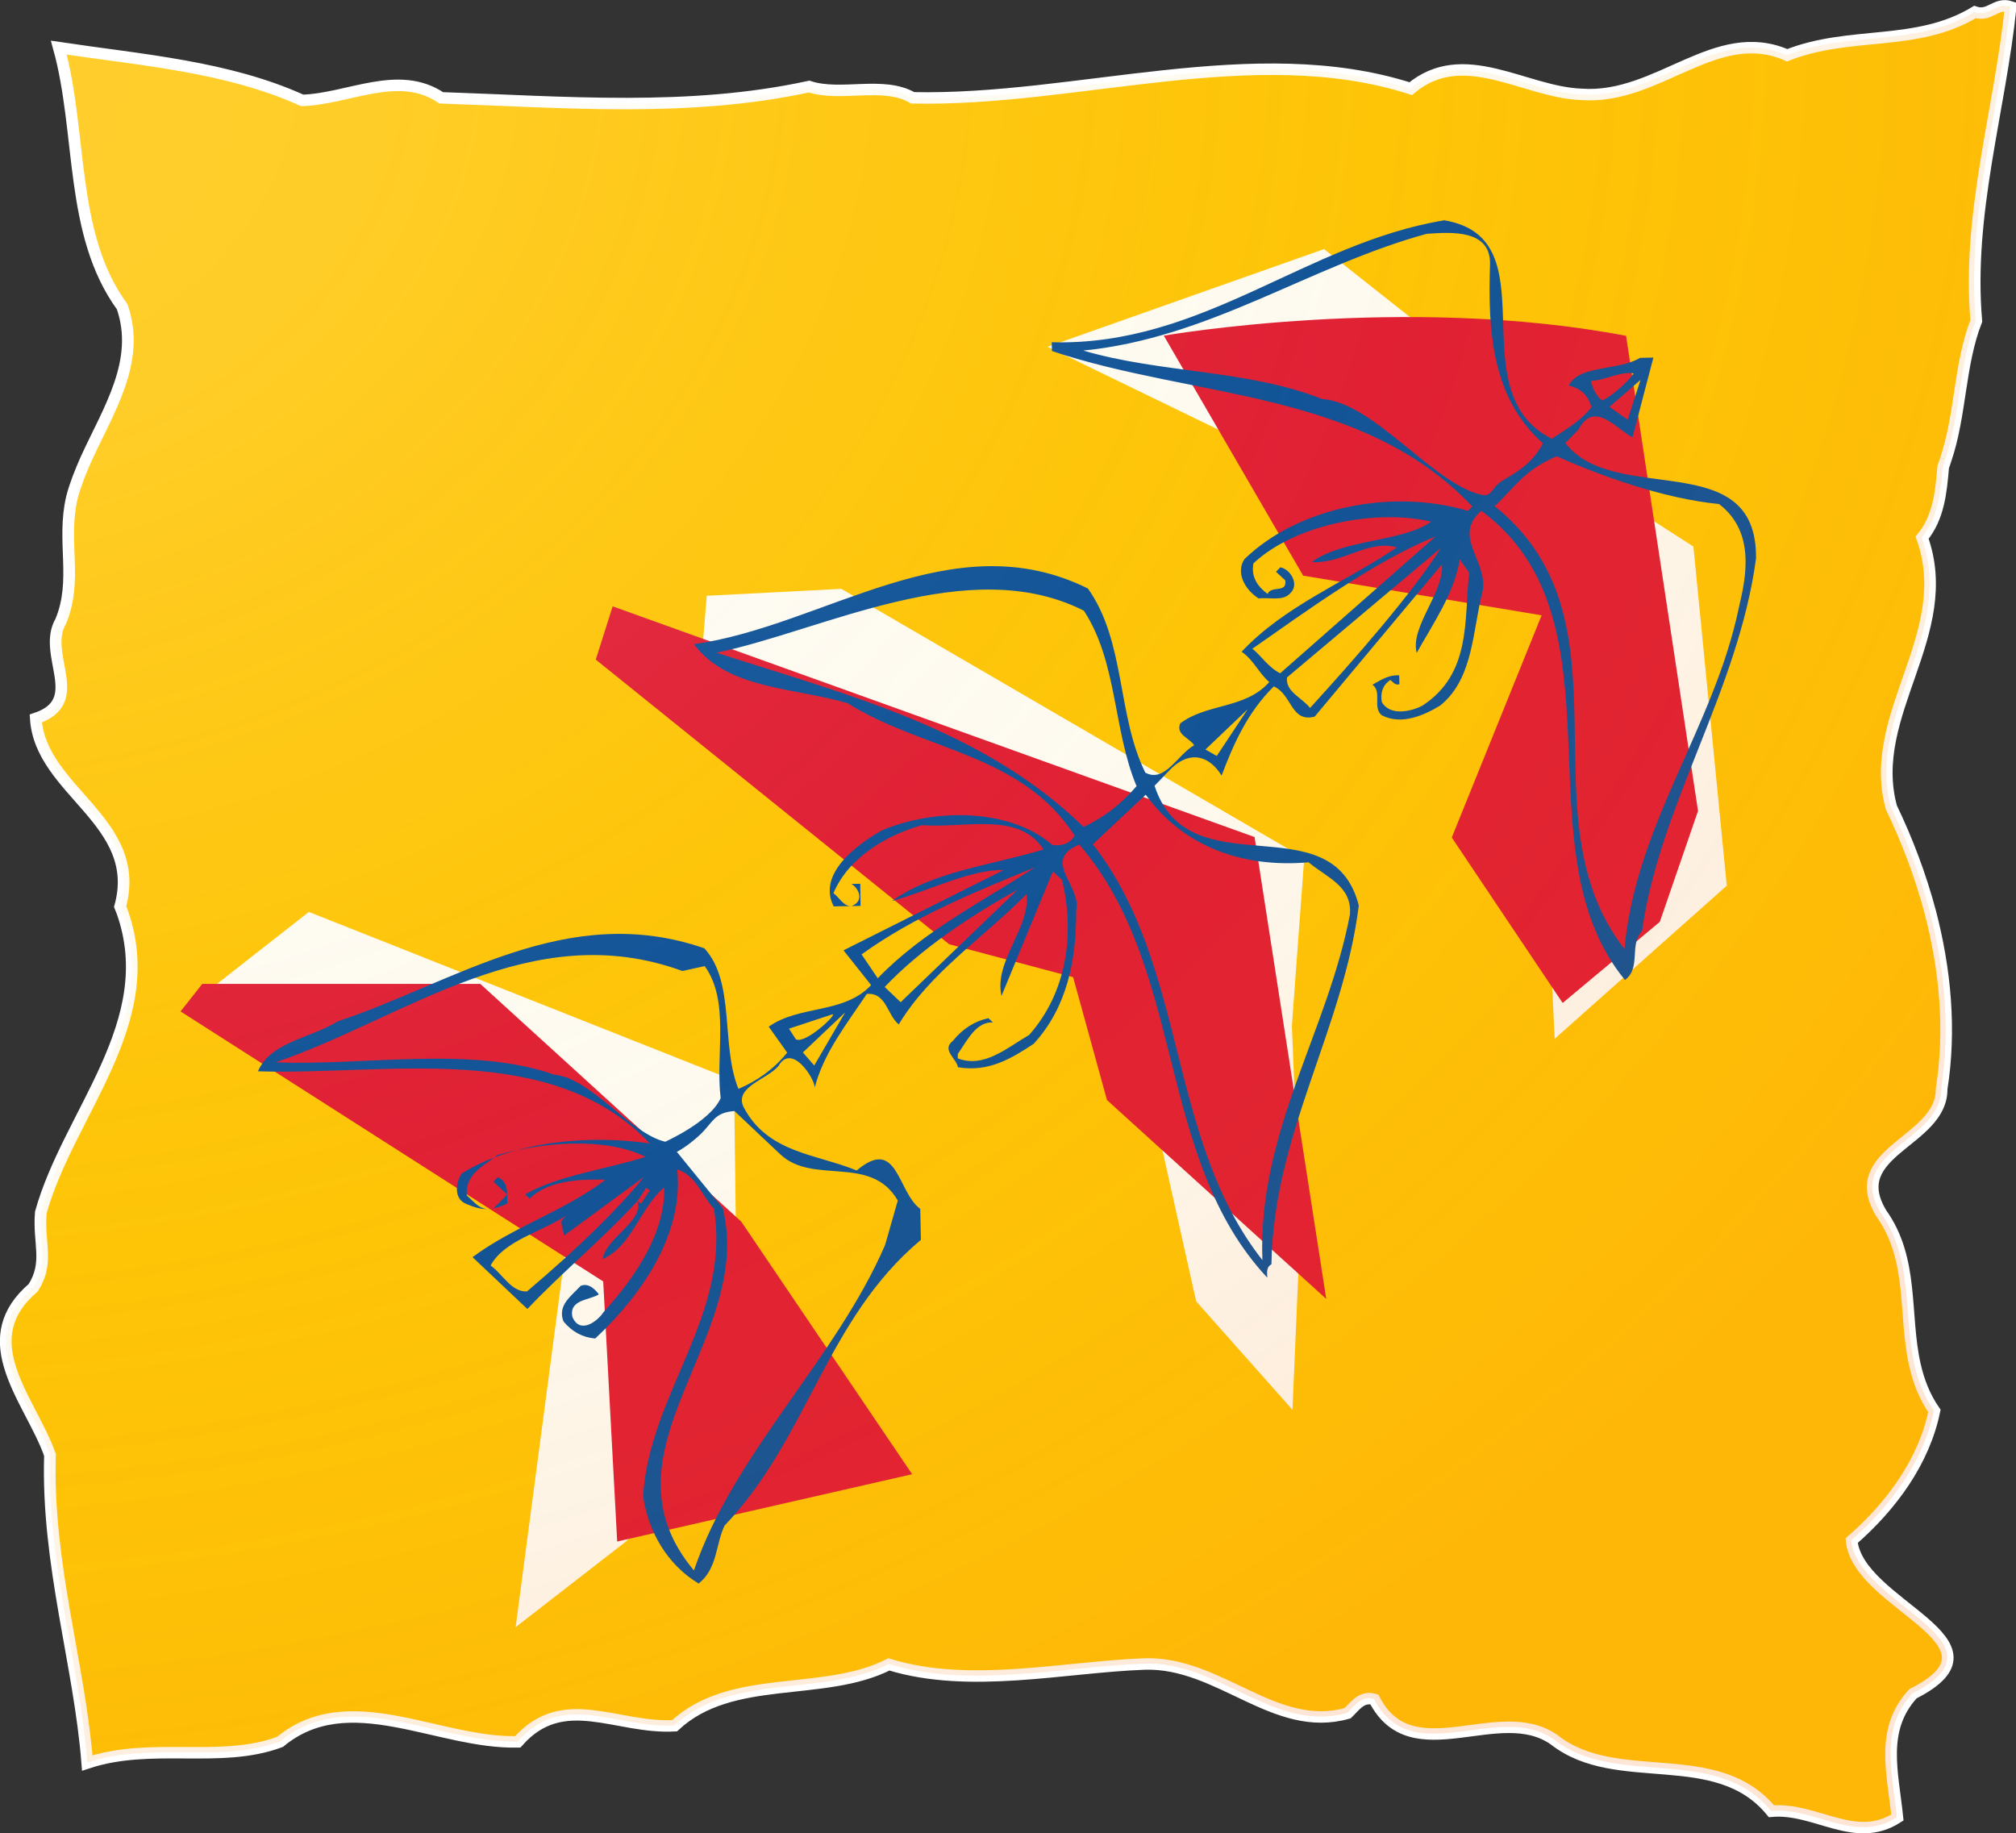
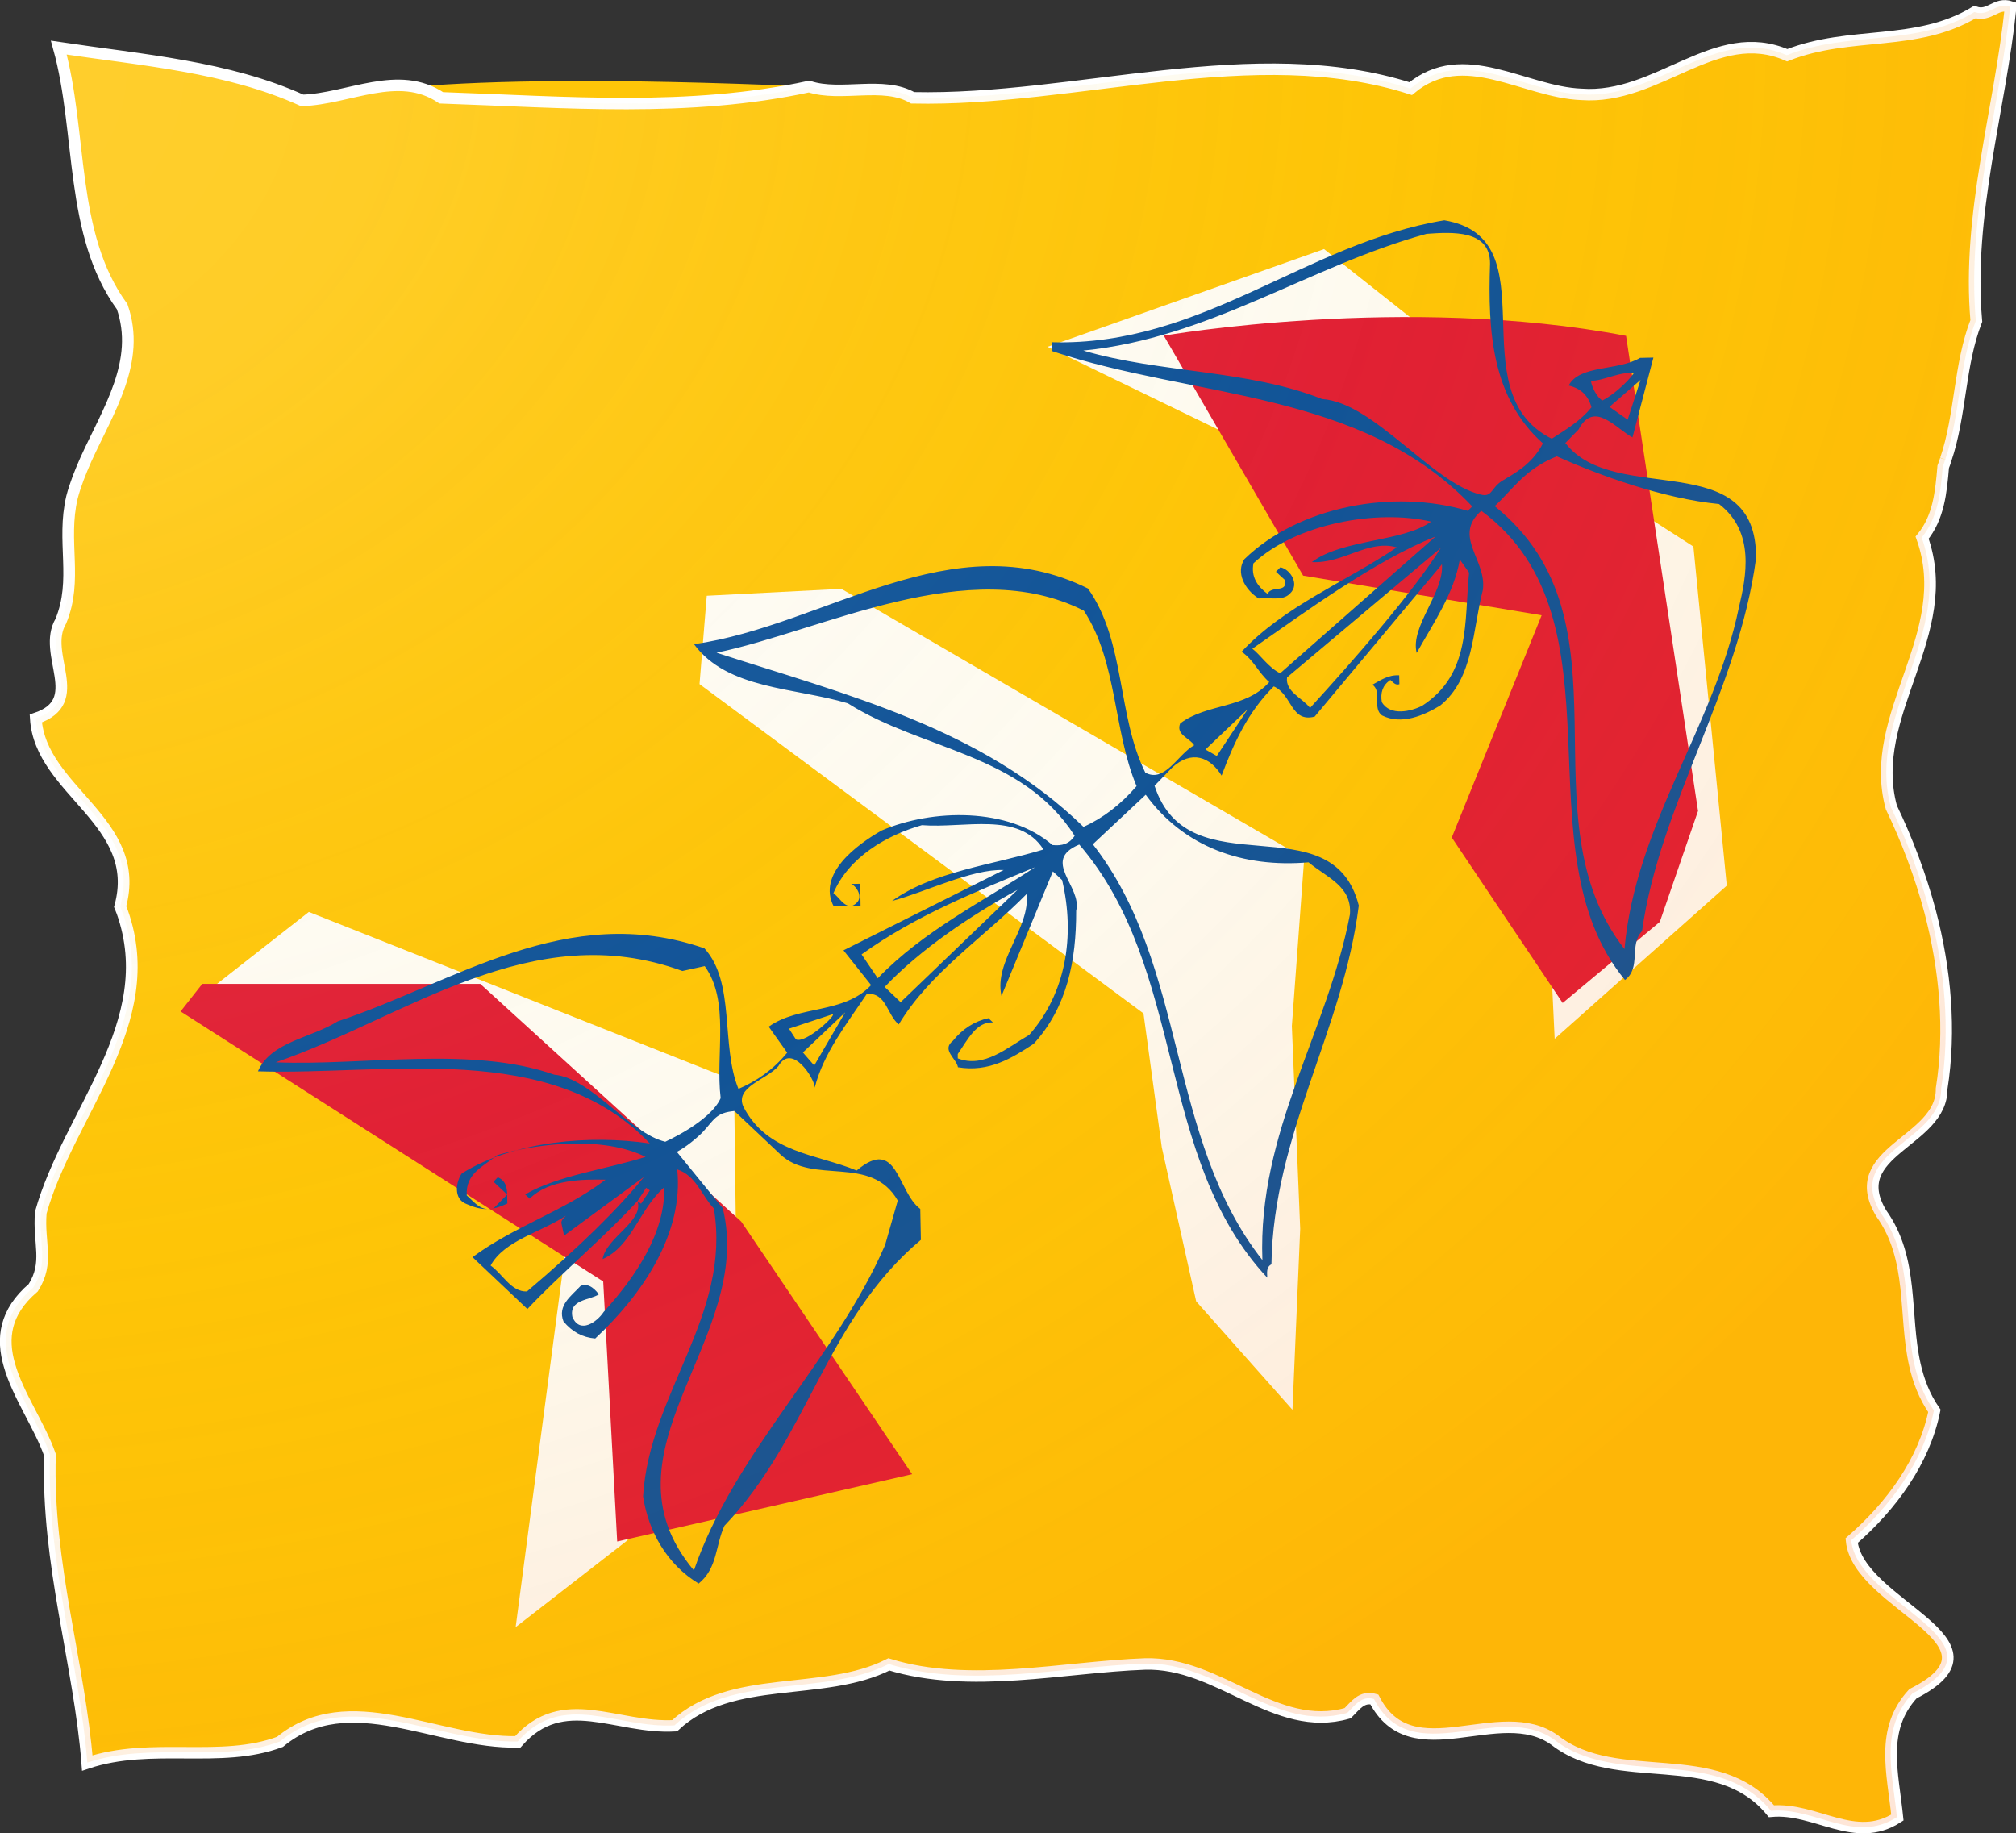
<svg xmlns="http://www.w3.org/2000/svg" xmlns:ns1="http://sodipodi.sourceforge.net/DTD/sodipodi-0.dtd" xmlns:ns2="http://www.inkscape.org/namespaces/inkscape" xmlns:xlink="http://www.w3.org/1999/xlink" width="660.022" height="600.087" id="svg3728" ns1:version="0.32" ns2:version="0.45+devel+devel" version="1.0" ns1:docname="Logo_lorraine.svg" ns2:output_extension="org.inkscape.output.svg.inkscape">
  <rect width="100%" height="100%" fill="#333333" stroke="none" />
  <defs id="defs3730">
    <linearGradient id="linearGradient2893">
      <stop id="stop2895" offset="0" style="stop-color:white;stop-opacity:0.314;" />
      <stop style="stop-color:white;stop-opacity:0.251;" offset="0.19" id="stop2897" />
      <stop id="stop2901" offset="0.6" style="stop-color:#ebb104;stop-opacity:0.125;" />
      <stop id="stop2899" offset="1" style="stop-color:#fb6200;stop-opacity:0.314;" />
    </linearGradient>
    <clipPath id="SVGID_2_">
      <use xlink:href="#SVGID_1_" overflow="visible" id="use57" style="overflow:visible" x="0" y="0" width="79.48" height="20.65" />
    </clipPath>
    <radialGradient ns2:collect="always" xlink:href="#linearGradient2893" id="radialGradient3766" gradientUnits="userSpaceOnUse" gradientTransform="matrix(0.162,2.156,-2.645,0.192,-1950.384,-2593.291)" cx="71.882" cy="371.724" fx="71.882" fy="371.724" r="300" />
  </defs>
  <ns1:namedview id="base" pagecolor="#ffffff" bordercolor="#666666" borderopacity="1.0" ns2:pageopacity="0.0" ns2:pageshadow="2" ns2:zoom="0.35" ns2:cx="-215" ns2:cy="267.75922" ns2:document-units="px" ns2:current-layer="layer1" showgrid="false" ns2:window-width="1280" ns2:window-height="971" ns2:window-x="-4" ns2:window-y="-4" />
  <g ns2:label="Calque 1" ns2:groupmode="layer" id="layer1" transform="translate(2896.876,2392.068)">
    <g id="g4544">
      <g transform="matrix(16.27,0,0,15.989,-2349.254,-2278.665)" id="g2422">
-         <path d="M 5.485,2.314 C 5.791,1.404 5.756,0.368 6.1,-0.524 C 5.914,-2.716 6.571,-4.805 6.792,-6.953 C 6.493,-7.054 6.371,-6.743 6.072,-6.846 C 4.893,-6.122 3.568,-6.474 2.296,-5.962 C 0.856,-6.603 -0.297,-5.046 -1.844,-5.161 C -2.993,-5.204 -4.213,-6.185 -5.278,-5.278 C -8.413,-6.302 -12.011,-5.016 -15.298,-5.09 C -15.882,-5.44 -16.744,-5.107 -17.381,-5.321 C -19.8,-4.787 -22.269,-5.003 -24.781,-5.09 C -25.641,-5.681 -26.65,-5.066 -27.579,-5.038 C -29.083,-5.732 -30.8,-5.863 -32.475,-6.118 C -32,-4.376 -32.269,-2.303 -31.201,-0.815 C -30.819,0.304 -31.478,1.299 -31.931,2.314 C -32.042,2.571 -32.143,2.826 -32.21,3.087 C -32.42,3.993 -32.089,4.773 -32.435,5.623 C -32.829,6.304 -31.897,7.261 -32.938,7.615 C -32.847,9.104 -30.768,9.722 -31.241,11.466 C -31.225,11.506 -31.211,11.545 -31.197,11.581 C -30.412,13.842 -32.281,15.693 -32.837,17.728 C -32.89,18.354 -32.665,18.745 -32.989,19.267 C -33.569,19.77 -33.622,20.31 -33.47,20.848 C -33.296,21.475 -32.853,22.102 -32.653,22.691 C -32.72,24.932 -32.058,26.968 -31.903,28.997 C -30.61,28.558 -29.219,29.019 -28.026,28.564 C -26.64,27.399 -24.858,28.603 -23.242,28.564 C -22.33,27.508 -21.26,28.301 -20.087,28.234 C -18.942,27.146 -17.098,27.662 -15.775,26.978 C -14.151,27.488 -12.254,27.029 -10.628,26.97 C -9.121,26.924 -8.011,28.402 -6.547,27.978 C -6.397,27.83 -6.265,27.62 -6.011,27.694 C -5.25,29.197 -3.491,27.713 -2.38,28.53 C -1.124,29.527 0.872,28.613 1.978,29.984 C 2.872,29.903 3.657,30.674 4.513,30.113 C 4.422,29.195 4.161,28.315 4.826,27.579 C 6.899,26.511 3.718,25.775 3.592,24.444 C 4.399,23.73 5.051,22.818 5.257,21.789 C 5.055,21.491 4.937,21.172 4.864,20.844 C 4.636,19.811 4.85,18.688 4.189,17.746 C 3.43,16.47 5.417,16.287 5.402,15.195 C 5.591,13.992 5.475,12.75 5.174,11.577 C 4.978,10.827 4.707,10.103 4.391,9.435 C 3.877,7.53 5.706,5.888 5.01,3.914 C 5.344,3.501 5.39,2.985 5.435,2.462 C 5.453,2.415 5.471,2.365 5.485,2.314" id="path49" style="fill:#ffc608" />
+         <path d="M 5.485,2.314 C 5.791,1.404 5.756,0.368 6.1,-0.524 C 5.914,-2.716 6.571,-4.805 6.792,-6.953 C 6.493,-7.054 6.371,-6.743 6.072,-6.846 C 4.893,-6.122 3.568,-6.474 2.296,-5.962 C 0.856,-6.603 -0.297,-5.046 -1.844,-5.161 C -2.993,-5.204 -4.213,-6.185 -5.278,-5.278 C -8.413,-6.302 -12.011,-5.016 -15.298,-5.09 C -15.882,-5.44 -16.744,-5.107 -17.381,-5.321 C -25.641,-5.681 -26.65,-5.066 -27.579,-5.038 C -29.083,-5.732 -30.8,-5.863 -32.475,-6.118 C -32,-4.376 -32.269,-2.303 -31.201,-0.815 C -30.819,0.304 -31.478,1.299 -31.931,2.314 C -32.042,2.571 -32.143,2.826 -32.21,3.087 C -32.42,3.993 -32.089,4.773 -32.435,5.623 C -32.829,6.304 -31.897,7.261 -32.938,7.615 C -32.847,9.104 -30.768,9.722 -31.241,11.466 C -31.225,11.506 -31.211,11.545 -31.197,11.581 C -30.412,13.842 -32.281,15.693 -32.837,17.728 C -32.89,18.354 -32.665,18.745 -32.989,19.267 C -33.569,19.77 -33.622,20.31 -33.47,20.848 C -33.296,21.475 -32.853,22.102 -32.653,22.691 C -32.72,24.932 -32.058,26.968 -31.903,28.997 C -30.61,28.558 -29.219,29.019 -28.026,28.564 C -26.64,27.399 -24.858,28.603 -23.242,28.564 C -22.33,27.508 -21.26,28.301 -20.087,28.234 C -18.942,27.146 -17.098,27.662 -15.775,26.978 C -14.151,27.488 -12.254,27.029 -10.628,26.97 C -9.121,26.924 -8.011,28.402 -6.547,27.978 C -6.397,27.83 -6.265,27.62 -6.011,27.694 C -5.25,29.197 -3.491,27.713 -2.38,28.53 C -1.124,29.527 0.872,28.613 1.978,29.984 C 2.872,29.903 3.657,30.674 4.513,30.113 C 4.422,29.195 4.161,28.315 4.826,27.579 C 6.899,26.511 3.718,25.775 3.592,24.444 C 4.399,23.73 5.051,22.818 5.257,21.789 C 5.055,21.491 4.937,21.172 4.864,20.844 C 4.636,19.811 4.85,18.688 4.189,17.746 C 3.43,16.47 5.417,16.287 5.402,15.195 C 5.591,13.992 5.475,12.75 5.174,11.577 C 4.978,10.827 4.707,10.103 4.391,9.435 C 3.877,7.53 5.706,5.888 5.01,3.914 C 5.344,3.501 5.39,2.985 5.435,2.462 C 5.453,2.415 5.471,2.365 5.485,2.314" id="path49" style="fill:#ffc608" />
        <g id="g51" transform="matrix(2.023,0,0,2.023,-34.411,-9.253)">
          <defs id="defs53">
            <rect id="SVGID_1_" width="79.48" height="20.65" x="0" y="0" />
          </defs>
          <clipPath id="clipPath3752">
            <use xlink:href="#SVGID_1_" overflow="visible" id="use3754" style="overflow:visible" x="0" y="0" width="79.48" height="20.65" />
          </clipPath>
          <path clip-path="url(#SVGID_2_)" d="M 19.726,5.719 C 19.877,5.269 19.86,4.757 20.03,4.316 C 19.938,3.232 20.263,2.199 20.372,1.137 C 20.224,1.087 20.164,1.241 20.016,1.19 C 19.433,1.548 18.778,1.374 18.149,1.627 C 17.437,1.31 16.867,2.08 16.102,2.023 C 15.534,2.002 14.931,1.517 14.404,1.965 C 12.854,1.459 11.075,2.095 9.45,2.058 C 9.161,1.885 8.735,2.05 8.42,1.944 C 7.224,2.208 6.003,2.101 4.761,2.058 C 4.336,1.766 3.837,2.07 3.378,2.084 C 2.634,1.741 1.785,1.676 0.957,1.55 C 1.192,2.411 1.059,3.436 1.587,4.172 C 1.776,4.725 1.45,5.217 1.226,5.719 C 1.171,5.846 1.121,5.972 1.088,6.101 C 0.984,6.549 1.148,6.935 0.977,7.355 C 0.782,7.692 1.243,8.165 0.728,8.34 C 0.773,9.076 1.801,9.382 1.567,10.244 C 1.575,10.264 1.582,10.283 1.589,10.301 C 1.977,11.419 1.053,12.334 0.778,13.34 C 0.752,13.65 0.863,13.843 0.703,14.101 C 0.416,14.35 0.39,14.617 0.465,14.883 C 0.551,15.193 0.77,15.503 0.869,15.794 C 0.836,16.902 1.163,17.909 1.24,18.912 C 1.879,18.695 2.567,18.923 3.157,18.698 C 3.842,18.122 4.723,18.717 5.522,18.698 C 5.973,18.176 6.502,18.568 7.082,18.535 C 7.648,17.997 8.56,18.252 9.214,17.914 C 10.017,18.166 10.955,17.939 11.759,17.91 C 12.504,17.887 13.053,18.618 13.777,18.408 C 13.851,18.335 13.916,18.231 14.042,18.268 C 14.418,19.011 15.288,18.277 15.837,18.681 C 16.458,19.174 17.445,18.722 17.992,19.4 C 18.434,19.36 18.822,19.741 19.245,19.464 C 19.2,19.01 19.071,18.575 19.4,18.211 C 20.425,17.683 18.852,17.319 18.79,16.661 C 19.189,16.308 19.511,15.857 19.613,15.348 C 19.513,15.201 19.455,15.043 19.419,14.881 C 19.306,14.37 19.412,13.815 19.085,13.349 C 18.71,12.718 19.692,12.628 19.685,12.088 C 19.778,11.493 19.721,10.879 19.572,10.299 C 19.475,9.928 19.341,9.57 19.185,9.24 C 18.931,8.298 19.835,7.486 19.491,6.51 C 19.656,6.306 19.679,6.051 19.701,5.792 C 19.71,5.769 19.719,5.744 19.726,5.719" id="path59" style="fill:none;stroke:#ffffff;stroke-width:0.116" />
        </g>
        <polyline points="7.402,7.098 7.33,7.992 11.746,11.325 11.928,12.68 12.27,14.239 13.228,15.337 13.305,13.505   13.222,11.453 13.345,9.754 8.741,7.028 7.402,7.098 " id="polyline61" transform="matrix(2.023,0,0,2.023,-34.411,-9.253)" style="fill:#ffffff" />
        <polyline points="12.708,5.524 10.792,4.578 13.542,3.589 15.628,5.269 16.718,6.274 17.216,6.6 17.548,10.032   15.836,11.582 15.724,9.173 16.287,7.086 12.708,5.524 " id="polyline63" transform="matrix(2.023,0,0,2.023,-34.411,-9.253)" style="fill:#ffffff" />
        <polyline points="5.501,17.537 6.085,13.039 2.498,11.052 3.444,10.298 7.673,12.004 7.716,15.464 6.601,16.668   5.501,17.537 " id="polyline65" transform="matrix(2.023,0,0,2.023,-34.411,-9.253)" style="fill:#ffffff" />
        <path d="M -7.436,4.694 L -10.24,-0.22 C -10.24,-0.22 -5.38,-1.08 -0.938,-0.216 L 0.51,9.512 L -0.259,11.783 L -2.214,13.444 L -4.445,10.056 L -2.637,5.506 L -7.436,4.694" id="path67" style="fill:#e01737" />
-         <polyline points="6.466,7.205 12.851,9.54 13.564,14.215 11.383,12.202 11.046,10.958 9.813,10.625 6.298,7.744   6.466,7.205 " id="polyline69" transform="matrix(2.023,0,0,2.023,-34.411,-9.253)" style="fill:#e01737" />
        <polyline points="2.168,11.305 2.384,11.026 5.149,11.026 7.745,13.432 9.445,15.989 6.511,16.67 6.372,14.038   2.168,11.305 " id="polyline71" transform="matrix(2.023,0,0,2.023,-34.411,-9.253)" style="fill:#e01737" />
        <path d="M -20.831,17.501 L -20.759,17.554 L -20.583,17.281 L -20.656,17.228 L -20.831,17.501 M -20.702,17.007 L -22.308,18.207 L -22.356,17.98 C -22.385,17.899 -22.316,17.853 -22.271,17.8 C -22.779,18.142 -23.517,18.31 -23.786,18.82 C -23.54,18.996 -23.37,19.366 -23.054,19.35 C -21.998,18.439 -21.21,17.649 -20.702,17.007 z M -18.88,15.656 C -19.252,15.689 -19.292,15.838 -19.505,16.073 C -19.616,16.196 -19.873,16.409 -20.039,16.492 L -19.114,17.647 C -18.467,20.335 -21.709,22.618 -19.695,25.063 C -18.892,22.656 -16.841,20.737 -15.848,18.399 L -15.593,17.489 C -16.135,16.534 -17.298,17.181 -17.96,16.54 L -18.88,15.656 z M -17.274,14.724 L -16.651,13.636 L -17.502,14.457 L -17.274,14.724 z M -16.908,13.676 L -17.782,13.97 L -17.642,14.19 C -17.442,14.285 -16.801,13.664 -16.908,13.676 z M -19.927,12.789 C -22.965,11.66 -25.505,13.751 -28.11,14.659 C -26.347,14.734 -24.169,14.314 -22.506,14.912 C -21.756,14.981 -20.989,16.114 -20.271,16.285 C -20.277,16.285 -19.369,15.879 -19.157,15.392 C -19.264,14.491 -18.967,13.411 -19.478,12.689 L -19.927,12.789 z M -15.535,13.428 L -13.184,11.128 C -14.105,11.64 -15.132,12.338 -15.856,13.116 L -15.535,13.428 z M -16.321,12.449 L -15.996,12.938 C -15.075,11.965 -13.876,11.365 -12.832,10.665 C -14.034,11.169 -15.243,11.66 -16.321,12.449 z M -10.604,9.18 L -11.668,10.194 C -9.752,12.693 -10.183,16.215 -8.256,18.708 C -8.353,16.083 -6.943,14.038 -6.494,11.63 C -6.451,11.053 -6.951,10.881 -7.327,10.564 C -8.642,10.679 -9.833,10.258 -10.604,9.18 z M -9.174,8.386 L -8.553,7.431 L -9.402,8.254 L -9.174,8.386 z M -19.24,6.272 C -16.647,7.128 -13.908,7.807 -11.856,9.838 C -11.461,9.658 -11.105,9.379 -10.788,9.004 C -11.261,7.858 -11.17,6.466 -11.848,5.412 C -14.165,4.217 -17.114,5.827 -19.24,6.272 z M -4.666,4.128 L -7.76,6.778 C -7.798,7.071 -7.453,7.196 -7.297,7.403 C -6.421,6.428 -5.228,5.042 -4.666,4.128 z M -4.773,3.894 C -6,4.393 -7.416,5.453 -8.458,6.191 C -8.302,6.308 -8.134,6.577 -7.898,6.693 L -4.773,3.894 z M -2.334,2.251 C -2.995,2.53 -3.201,2.915 -3.582,3.271 C -0.691,5.637 -3.054,9.617 -0.97,12.34 C -0.748,9.789 0.838,7.781 1.333,5.342 C 1.477,4.725 1.667,3.801 0.933,3.228 C -0.198,3.115 -1.47,2.642 -2.334,2.251 z M -0.906,1.501 L -0.647,0.686 L -1.272,1.238 L -0.906,1.501 z M -1.644,0.702 C -1.642,0.801 -1.523,1.054 -1.413,1.107 C -1.225,1.014 -0.928,0.757 -0.786,0.554 C -1.031,0.498 -1.417,0.716 -1.644,0.702 z M -4.951,-2.305 C -7.313,-1.646 -9.317,-0.17 -11.86,0.085 C -10.314,0.55 -8.547,0.474 -7.054,1.078 C -6.015,1.147 -4.84,2.797 -3.865,3.034 C -3.624,3.095 -3.662,2.898 -3.428,2.751 C -3.197,2.607 -2.833,2.423 -2.611,1.986 C -3.64,1.048 -3.721,-0.297 -3.675,-1.695 C -3.671,-2.392 -4.437,-2.342 -4.951,-2.305 z M -2.433,1.891 C -2.158,1.705 -1.862,1.537 -1.634,1.246 C -1.701,1.003 -1.846,0.862 -2.093,0.801 C -1.875,0.374 -1.104,0.506 -0.657,0.235 L -0.388,0.229 L -0.809,1.863 C -1.136,1.689 -1.581,1.092 -1.895,1.703 L -2.16,1.978 C -1.171,3.289 1.705,2.023 1.677,4.343 C 1.321,7.051 -0.261,9.385 -0.617,11.973 C -0.881,12.251 -0.629,12.724 -0.96,12.973 C -3.133,10.295 -0.873,5.609 -3.851,3.366 C -4.437,3.892 -3.733,4.373 -3.82,4.99 C -4.029,5.807 -4.002,6.8 -4.678,7.354 C -5.009,7.558 -5.456,7.757 -5.849,7.556 C -6.049,7.405 -5.841,7.075 -6.041,6.927 C -5.871,6.832 -5.721,6.723 -5.503,6.735 L -5.499,6.917 C -5.58,6.946 -5.626,6.875 -5.681,6.83 C -5.841,6.941 -5.883,7.095 -5.853,7.283 C -5.685,7.579 -5.254,7.471 -5.04,7.358 C -4.057,6.709 -4.196,5.629 -4.097,4.632 L -4.283,4.365 C -4.405,5.071 -4.811,5.657 -5.151,6.276 C -5.287,5.736 -4.595,5.038 -4.643,4.462 L -7.204,7.581 C -7.687,7.708 -7.655,7.128 -8.027,6.962 C -8.557,7.498 -8.834,8.133 -9.077,8.788 C -9.307,8.406 -9.681,8.258 -10.074,8.626 L -10.426,8.996 C -9.736,11.148 -6.854,9.306 -6.316,11.448 C -6.629,14 -8.035,16.128 -8.074,18.795 C -8.183,18.852 -8.16,18.969 -8.158,19.068 C -10.41,16.617 -9.778,12.758 -11.941,10.2 C -12.719,10.529 -11.878,11.055 -12.003,11.555 C -12.001,12.574 -12.183,13.527 -12.857,14.279 C -13.3,14.576 -13.759,14.866 -14.382,14.76 C -14.412,14.578 -14.721,14.405 -14.483,14.218 C -14.289,13.974 -14.048,13.816 -13.769,13.755 L -13.678,13.842 C -14.012,13.824 -14.186,14.196 -14.386,14.489 L -14.386,14.578 C -13.856,14.787 -13.387,14.354 -12.95,14.099 C -12.208,13.248 -12.021,12.069 -12.286,10.928 L -12.472,10.75 L -13.506,13.3 C -13.664,12.588 -12.919,11.899 -13.002,11.215 C -13.862,12.105 -14.95,12.823 -15.573,13.883 C -15.812,13.685 -15.82,13.227 -16.216,13.258 C -16.619,13.873 -17.086,14.467 -17.264,15.177 C -17.258,15.005 -17.723,14.247 -17.996,14.738 C -18.233,15.013 -18.872,15.161 -18.702,15.563 C -18.22,16.522 -17.219,16.536 -16.42,16.874 C -15.591,16.162 -15.607,17.311 -15.14,17.661 L -15.128,18.294 C -17.047,19.93 -17.389,22.347 -19.08,24.147 C -19.262,24.541 -19.218,25.019 -19.6,25.332 C -20.241,24.938 -20.613,24.26 -20.718,23.546 C -20.595,21.441 -18.936,19.829 -19.294,17.651 C -19.543,17.384 -19.648,16.979 -20.031,16.852 C -19.897,18.158 -20.724,19.402 -21.681,20.314 C -21.936,20.292 -22.144,20.179 -22.32,19.964 C -22.445,19.635 -22.166,19.447 -21.974,19.236 C -21.794,19.161 -21.655,19.348 -21.608,19.41 C -21.796,19.534 -22.213,19.511 -22.14,19.873 C -21.99,20.231 -21.642,19.972 -21.511,19.77 C -20.848,19.028 -20.269,18.13 -20.293,17.218 C -20.801,17.673 -20.941,18.423 -21.533,18.688 C -21.458,18.241 -20.698,17.912 -20.831,17.499 C -21.469,18.215 -22.401,19.01 -23.046,19.71 L -24.15,18.648 C -23.305,18.011 -22.308,17.709 -21.473,17.062 C -21.924,17.052 -22.609,17.056 -23,17.45 L -23.091,17.363 C -22.421,16.971 -21.475,16.854 -20.668,16.595 C -21.497,16.176 -22.771,16.3 -23.649,16.558 C -23.95,16.799 -24.292,16.941 -24.266,17.384 C -24.11,17.525 -23.968,17.73 -23.72,17.643 L -23.453,17.367 L -23.728,17.103 L -23.641,17.012 C -23.412,17.115 -23.461,17.349 -23.449,17.55 C -23.754,17.697 -23.952,17.701 -24.262,17.564 C -24.551,17.461 -24.478,17.09 -24.365,16.933 C -23.303,16.263 -21.78,16.142 -20.583,16.32 C -22.565,14.188 -25.9,14.928 -28.468,14.843 C -28.208,14.233 -27.397,14.164 -26.863,13.82 C -24.529,13.035 -22.249,11.349 -19.484,12.325 C -18.855,13.027 -19.159,14.307 -18.799,15.203 C -18.431,15.042 -18.101,14.813 -17.818,14.461 L -18.19,13.929 C -17.575,13.484 -16.677,13.674 -16.129,13.078 L -16.685,12.366 L -13.463,10.722 C -14.105,10.697 -15.045,11.177 -15.708,11.355 C -14.881,10.748 -13.692,10.62 -12.661,10.301 C -13.152,9.516 -14.248,9.872 -15.108,9.803 C -15.818,10.01 -16.576,10.455 -16.888,11.195 C -16.768,11.284 -16.683,11.472 -16.522,11.46 C -16.234,11.342 -16.41,11.059 -16.53,11.007 L -16.348,11.003 L -16.342,11.456 L -16.882,11.466 C -17.219,10.804 -16.418,10.202 -15.919,9.913 C -14.897,9.468 -13.362,9.433 -12.481,10.21 C -12.29,10.232 -12.137,10.186 -12.034,10.02 C -13.093,8.333 -15.1,8.272 -16.598,7.308 C -17.662,6.984 -19.025,7.026 -19.693,6.098 C -17.053,5.716 -14.503,3.58 -11.767,4.957 C -11.006,6.046 -11.184,7.554 -10.612,8.727 C -10.219,8.946 -9.961,8.355 -9.629,8.167 C -9.722,8.015 -10.003,7.951 -9.91,7.72 C -9.376,7.306 -8.595,7.425 -8.118,6.873 C -8.338,6.679 -8.425,6.428 -8.674,6.252 C -7.813,5.315 -6.595,4.832 -5.551,4.116 C -6.124,3.946 -6.629,4.452 -7.26,4.417 C -6.658,3.946 -5.416,4.005 -4.862,3.588 C -5.952,3.329 -7.584,3.631 -8.436,4.442 C -8.486,4.713 -8.363,4.907 -8.152,5.069 C -8.074,4.887 -7.756,5.061 -7.796,4.79 L -7.983,4.614 L -7.894,4.523 C -7.693,4.563 -7.499,4.874 -7.701,5.061 C -7.851,5.224 -8.126,5.131 -8.33,5.162 C -8.616,4.978 -8.794,4.628 -8.618,4.357 C -7.527,3.279 -5.628,2.909 -4.122,3.368 L -4.033,3.277 C -6.255,0.886 -9.637,1.07 -12.491,0.095 L -12.495,-0.085 C -9.459,0 -7.386,-2.115 -4.595,-2.582 C -2.421,-2.208 -4.34,0.918 -2.433,1.891 z" id="path73" style="fill:#034ea1" />
      </g>
      <path style="fill:url(#radialGradient3766);fill-opacity:1;fill-rule:evenodd;stroke:none;stroke-width:1px;stroke-linecap:butt;stroke-linejoin:miter;marker:none;marker-start:none;marker-mid:none;marker-end:none;stroke-miterlimit:4;stroke-dasharray:none;stroke-dashoffset:0;stroke-opacity:1;visibility:visible;display:inline;overflow:visible;enable-background:accumulate;opacity:0.5;" id="path2869" d="M -2260.01,-2241.666 C -2255.041,-2256.218 -2255.6,-2272.776 -2250.006,-2287.037 C -2253.034,-2322.092 -2242.34,-2355.498 -2238.753,-2389.842 C -2243.623,-2391.459 -2245.597,-2386.479 -2250.467,-2388.128 C -2269.651,-2376.551 -2291.204,-2382.178 -2311.901,-2373.996 C -2335.329,-2384.247 -2354.085,-2359.347 -2379.258,-2361.19 C -2397.948,-2361.869 -2417.79,-2377.553 -2435.131,-2363.066 C -2486.134,-2379.429 -2544.672,-2358.861 -2598.143,-2360.058 C -2607.653,-2365.653 -2621.67,-2360.317 -2632.035,-2363.745 C -2671.39,-2355.207 -2711.567,-2358.667 -2752.435,-2360.058 C -2766.42,-2369.501 -2782.84,-2359.67 -2797.943,-2359.217 C -2822.425,-2370.309 -2850.361,-2372.411 -2877.607,-2376.486 C -2869.874,-2348.642 -2874.25,-2315.495 -2856.876,-2291.694 C -2850.657,-2273.81 -2861.384,-2257.9 -2868.755,-2241.666 C -2870.565,-2237.559 -2872.21,-2233.484 -2873.296,-2229.312 C -2876.718,-2214.824 -2871.322,-2202.342 -2876.949,-2188.759 C -2883.365,-2177.861 -2868.196,-2162.565 -2885.142,-2156.906 C -2883.661,-2133.104 -2849.835,-2123.209 -2857.535,-2095.332 C -2857.271,-2094.686 -2857.041,-2094.071 -2856.811,-2093.489 C -2844.044,-2057.334 -2874.448,-2027.744 -2883.497,-1995.212 C -2884.352,-1985.187 -2880.7,-1978.945 -2885.965,-1970.602 C -2895.408,-1962.549 -2896.264,-1953.915 -2893.796,-1945.313 C -2890.966,-1935.288 -2883.76,-1925.263 -2880.502,-1915.852 C -2881.588,-1880.021 -2870.828,-1847.456 -2868.294,-1815.02 C -2847.268,-1822.037 -2824.629,-1814.664 -2805.215,-1821.94 C -2782.675,-1840.567 -2753.686,-1821.326 -2727.395,-1821.94 C -2712.554,-1838.821 -2695.148,-1826.144 -2676.062,-1827.211 C -2657.438,-1844.61 -2627.429,-1836.363 -2605.909,-1847.294 C -2579.486,-1839.145 -2548.621,-1846.485 -2522.165,-1847.423 C -2497.651,-1848.167 -2479.586,-1824.527 -2455.762,-1831.319 C -2453.327,-1833.679 -2451.189,-1837.043 -2447.043,-1835.846 C -2434.67,-1811.818 -2406.043,-1835.555 -2387.978,-1822.49 C -2367.544,-1806.547 -2335.066,-1821.164 -2317.067,-1799.238 C -2302.523,-1800.532 -2289.756,-1788.211 -2275.837,-1797.169 C -2277.318,-1811.851 -2281.562,-1825.918 -2270.737,-1837.689 C -2237.009,-1854.764 -2288.769,-1866.535 -2290.809,-1887.814 C -2277.68,-1899.23 -2267.084,-1913.815 -2263.728,-1930.275 C -2267.018,-1935.029 -2268.927,-1940.139 -2270.111,-1945.378 C -2273.83,-1961.903 -2270.342,-1979.851 -2281.102,-1994.92 C -2293.441,-2015.326 -2261.128,-2018.237 -2261.359,-2035.7 C -2258.298,-2054.941 -2260.174,-2074.797 -2265.077,-2093.554 C -2268.269,-2105.552 -2272.678,-2117.129 -2277.811,-2127.801 C -2286.169,-2158.264 -2256.423,-2184.523 -2267.742,-2216.086 C -2262.313,-2222.683 -2261.556,-2230.929 -2260.832,-2239.305 C -2260.536,-2240.049 -2260.24,-2240.857 -2260.01,-2241.666" />
    </g>
  </g>
</svg>